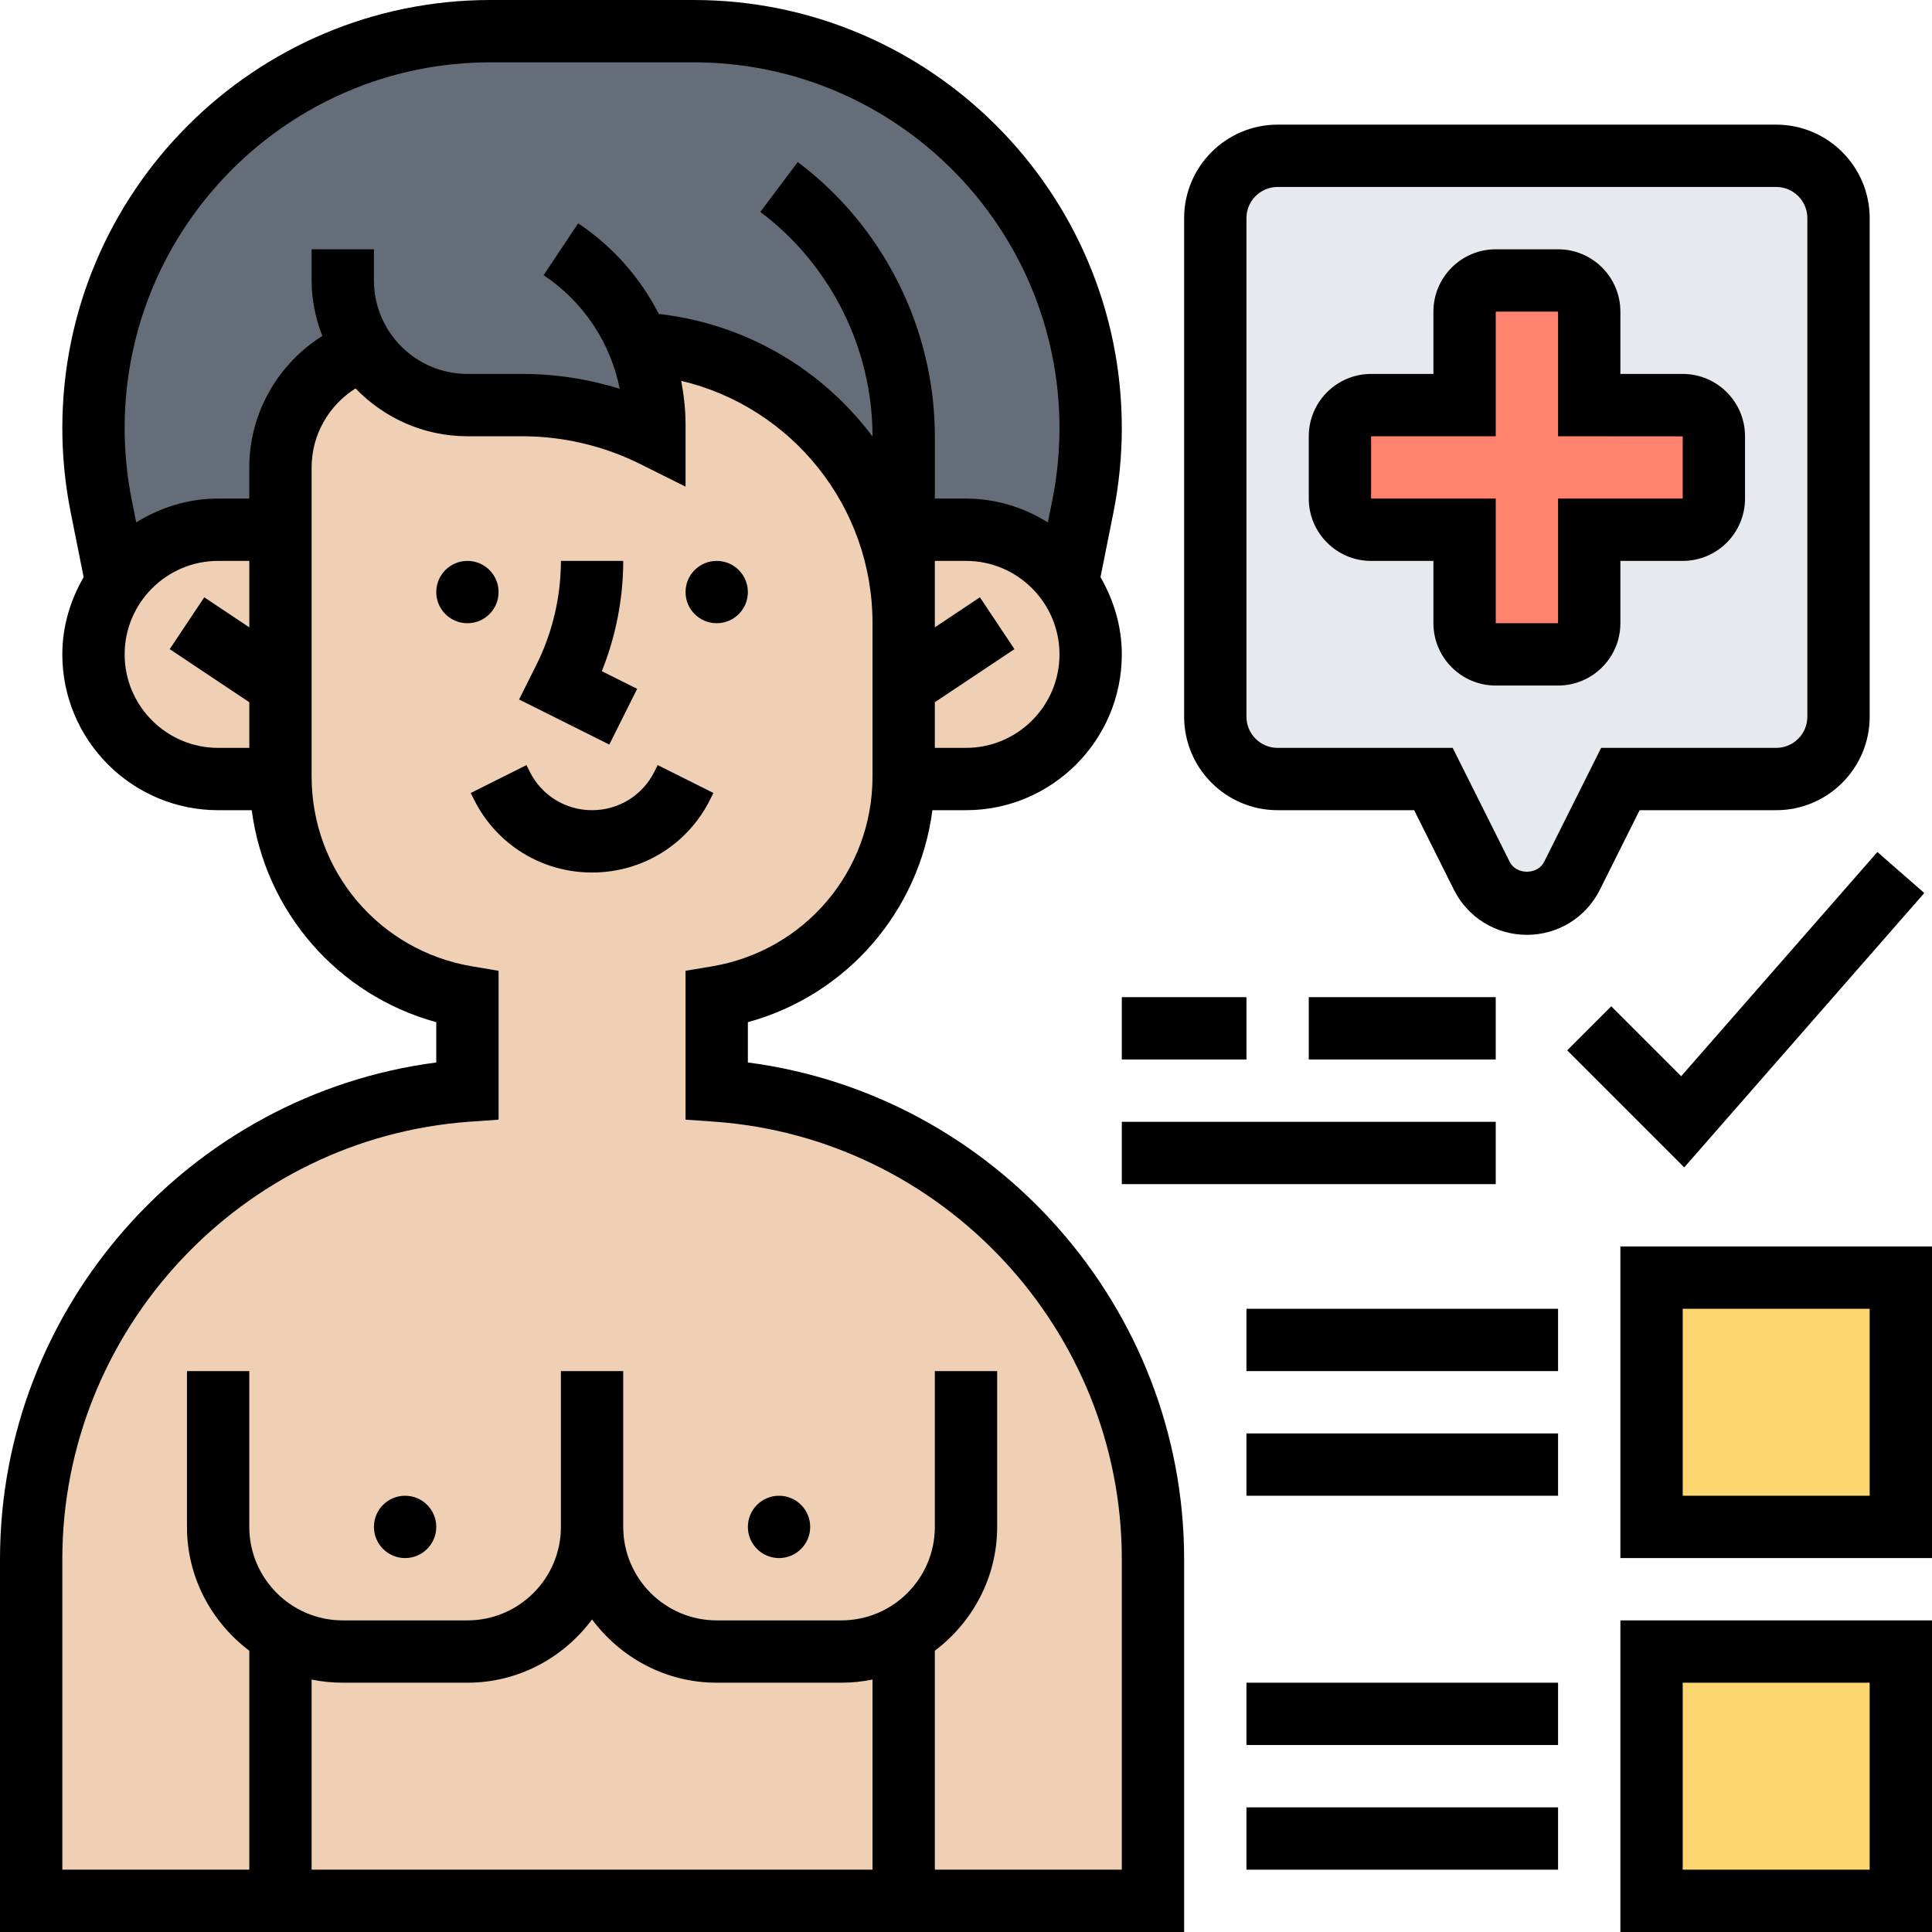
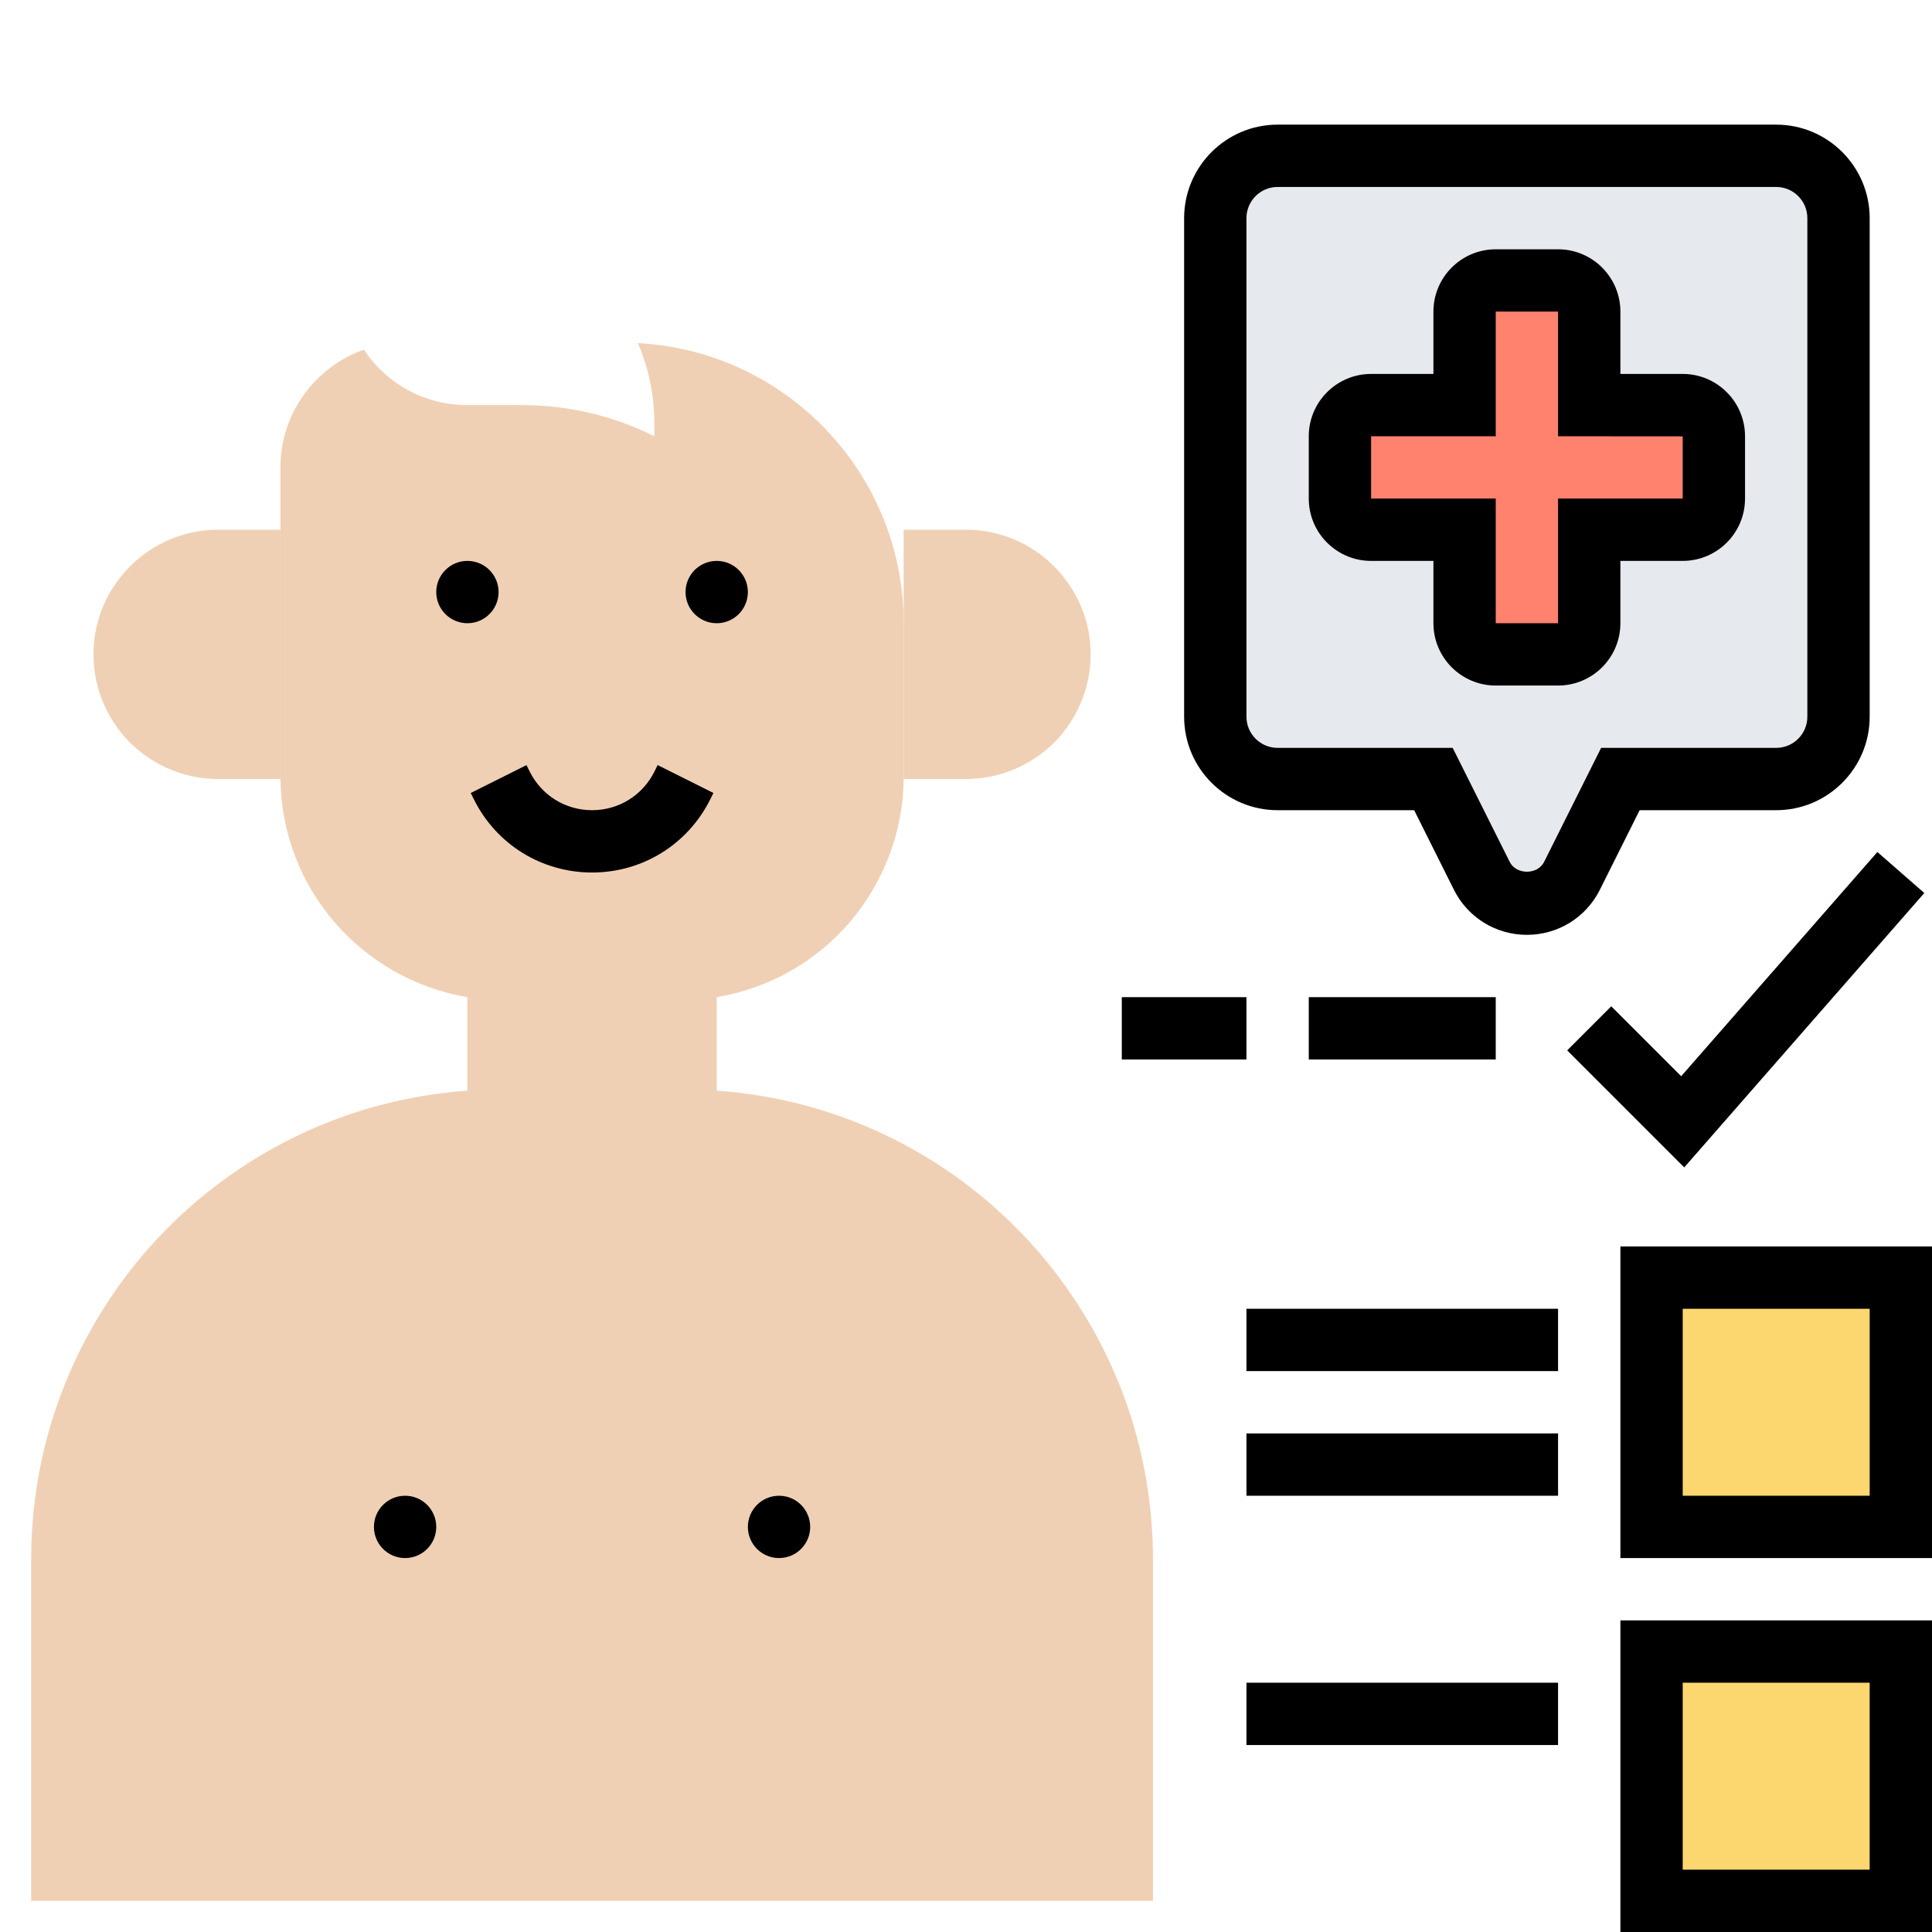
<svg xmlns="http://www.w3.org/2000/svg" id="_x33_0" enable-background="new 0 0 62 62" height="512" viewBox="0 0 62 62" width="512">
  <g>
    <g>
      <g>
        <path d="m53 41h8v8h-8z" fill="#fcd770" />
      </g>
      <g>
        <path d="m53 53h8v8h-8z" fill="#fcd770" />
      </g>
      <g>
        <path d="m59 7v16c0 1.1-.9 2-2 2h-5l-1.55 3.11c-.28.54-.84.89-1.45.89s-1.17-.35-1.45-.89l-1.55-3.11h-5c-1.1 0-2-.9-2-2v-16c0-1.1.9-2 2-2h16c1.1 0 2 .9 2 2z" fill="#e6e9ed" />
      </g>
      <g>
        <path d="m55 14v2c0 .55-.45 1-1 1h-3v3c0 .55-.45 1-1 1h-2c-.55 0-1-.45-1-1v-3h-3c-.55 0-1-.45-1-1v-2c0-.55.45-1 1-1h3v-3c0-.55.45-1 1-1h2c.55 0 1 .45 1 1v3h3c.55 0 1 .45 1 1z" fill="#ff826e" />
      </g>
      <g>
-         <path d="m29 17v3c0-4.81-3.78-8.74-8.53-8.99.35.81.53 1.69.53 2.6v.39c-1.32-.66-2.77-1-4.24-1h-1.76c-1.39 0-2.61-.7-3.32-1.78-1.56.55-2.68 2.04-2.68 3.78v2h-2c-1.35 0-2.54.67-3.26 1.69l-.49-2.45c-.17-.83-.25-1.66-.25-2.5 0-7.04 5.7-12.74 12.74-12.74h6.52c3.52 0 6.7 1.42 9.01 3.73s3.73 5.49 3.73 9.01c0 .84-.08 1.67-.25 2.5l-.49 2.45c-.72-1.02-1.91-1.69-3.26-1.69z" fill="#656d78" />
-       </g>
+         </g>
      <g>
        <path d="m23 35v-3c1.73-.29 3.23-1.18 4.3-2.44 1.04-1.24 1.68-2.83 1.7-4.56 0-.03 0-.05 0-.08v-2.92-2c0-4.81-3.78-8.74-8.53-8.99.35.81.53 1.69.53 2.6v.39c-1.32-.66-2.77-1-4.24-1h-1.76c-1.39 0-2.61-.7-3.32-1.78-1.56.55-2.68 2.04-2.68 3.78v2 5 2.92.08c.04 3.48 2.57 6.42 6 7v3c-3.94.28-7.44 2.06-9.96 4.76-2.51 2.7-4.04 6.32-4.04 10.28v10.96h8 20 8v-10.96c0-7.91-6.11-14.48-14-15.04z" fill="#f0d0b4" />
      </g>
      <g>
        <path d="m31 17c1.35 0 2.54.67 3.26 1.69.47.66.74 1.45.74 2.31 0 1.1-.45 2.1-1.17 2.83-.73.72-1.73 1.17-2.83 1.17h-2c0-.03 0-.05 0-.08v-2.92-2-3z" fill="#f0d0b4" />
      </g>
      <g>
        <path d="m3 21c0-.86.27-1.66.74-2.31.72-1.02 1.91-1.69 3.26-1.69h2v5 2.92.08h-2c-1.1 0-2.1-.45-2.83-1.17-.72-.73-1.17-1.73-1.17-2.83z" fill="#f0d0b4" />
      </g>
    </g>
    <g>
      <circle cx="15" cy="19" r="1" />
      <circle cx="23" cy="19" r="1" />
      <circle cx="25" cy="49" r="1" />
-       <path d="m20.447 22.105-1.134-.566c.451-1.122.687-2.332.687-3.539h-2c0 1.153-.272 2.309-.789 3.342l-.553 1.105 2.895 1.447z" />
      <path d="m22.789 25.658.105-.211-1.789-.895-.105.212c-.381.762-1.147 1.236-2 1.236s-1.619-.474-2-1.236l-.105-.211-1.789.895.105.211c.722 1.444 2.174 2.341 3.789 2.341s3.067-.897 3.789-2.342z" />
      <circle cx="13" cy="49" r="1" />
-       <path d="m24 34.096v-1.293c3.176-.872 5.495-3.553 5.922-6.803h1.078c2.757 0 5-2.243 5-5 0-.906-.261-1.745-.684-2.479l.418-2.088c.176-.887.266-1.793.266-2.695 0-7.575-6.163-13.738-13.738-13.738h-6.523c-7.576 0-13.739 6.163-13.739 13.738 0 .901.09 1.808.267 2.695l.417 2.088c-.423.734-.684 1.573-.684 2.479 0 2.757 2.243 5 5 5h1.078c.428 3.25 2.746 5.931 5.922 6.803v1.293c-7.923 1.032-14 7.86-14 15.94v11.964h38v-11.964c0-8.08-6.077-14.908-14-15.94zm7-10.096h-1v-1.465l2.555-1.703-1.109-1.664-1.446.964v-2.132h1c1.654 0 3 1.346 3 3s-1.346 3-3 3zm-15.262-22h6.523c6.473 0 11.739 5.266 11.739 11.738 0 .771-.076 1.545-.228 2.303l-.145.724c-.765-.477-1.661-.765-2.627-.765h-1v-2c0-3.443-1.645-6.733-4.399-8.8l-1.201 1.6c2.254 1.691 3.6 4.383 3.6 7.2v.008c-1.603-2.14-4.044-3.613-6.858-3.933-.593-1.156-1.471-2.163-2.588-2.908l-1.109 1.664c1.281.854 2.149 2.169 2.443 3.646-1.009-.314-2.068-.477-3.124-.477h-1.764c-1.654 0-3-1.346-3-3v-1h-2v1c0 .629.13 1.226.343 1.781-1.43.902-2.343 2.48-2.343 4.219v1h-1c-.967 0-1.862.288-2.628.765l-.145-.723c-.151-.759-.227-1.533-.227-2.304 0-6.472 5.266-11.738 11.738-11.738zm-11.738 19c0-1.654 1.346-3 3-3h1v2.132l-1.445-.964-1.109 1.664 2.554 1.703v1.465h-1c-1.654 0-3-1.346-3-3zm7 33h4c1.641 0 3.088-.806 4-2.031.912 1.225 2.359 2.031 4 2.031h4c.342 0 .677-.035 1-.101v6.101h-18v-6.101c.323.066.658.101 1 .101zm25 6h-6v-7.026c1.207-.914 2-2.348 2-3.974v-5h-2v5c0 1.654-1.346 3-3 3h-4c-1.654 0-3-1.346-3-3v-5h-2v5c0 1.654-1.346 3-3 3h-4c-1.654 0-3-1.346-3-3v-5h-2v5c0 1.627.793 3.061 2 3.974v7.026h-6v-9.964c0-7.349 5.741-13.515 13.071-14.039l.929-.066v-4.777l-.836-.14c-2.992-.499-5.164-3.063-5.164-6.097v-9.917c0-1.046.55-1.993 1.41-2.535.91.943 2.18 1.535 3.59 1.535h1.764c1.308 0 2.618.31 3.789.895l1.447.722v-2.012c0-.47-.056-.93-.139-1.384 3.538.84 6.139 4.014 6.139 7.779v4.917c0 3.034-2.172 5.598-5.164 6.097l-.836.139v4.777l.929.066c7.33.525 13.071 6.692 13.071 14.04z" />
      <path d="m44 18h2v2c0 1.103.897 2 2 2h2c1.103 0 2-.897 2-2v-2h2c1.103 0 2-.897 2-2v-2c0-1.103-.897-2-2-2h-2v-2c0-1.103-.897-2-2-2h-2c-1.103 0-2 .897-2 2v2h-2c-1.103 0-2 .897-2 2v2c0 1.103.897 2 2 2zm0-4h4v-4h2v4l4 .003v1.997h-4v4h-2v-4h-4z" />
      <path d="m41 26h4.382l1.276 2.554c.447.891 1.345 1.446 2.342 1.446s1.895-.555 2.342-1.447l1.276-2.553h4.382c1.654 0 3-1.346 3-3v-16c0-1.654-1.346-3-3-3h-16c-1.654 0-3 1.346-3 3v16c0 1.654 1.346 3 3 3zm-1-19c0-.552.448-1 1-1h16c.552 0 1 .448 1 1v16c0 .552-.448 1-1 1h-5.618l-1.829 3.657c-.211.424-.895.423-1.105.001l-1.83-3.658h-5.618c-.552 0-1-.448-1-1z" />
      <path d="m61.753 28.658-1.506-1.316-6.296 7.195-2.244-2.244-1.414 1.414 3.756 3.756z" />
      <path d="m42 32h6v2h-6z" />
      <path d="m36 32h4v2h-4z" />
-       <path d="m36 36h12v2h-12z" />
      <path d="m52 62h10v-10h-10zm2-8h6v6h-6z" />
-       <path d="m40 58h10v2h-10z" />
      <path d="m40 54h10v2h-10z" />
      <path d="m52 40v10h10v-10zm8 8h-6v-6h6z" />
      <path d="m40 46h10v2h-10z" />
      <path d="m40 42h10v2h-10z" />
    </g>
  </g>
</svg>